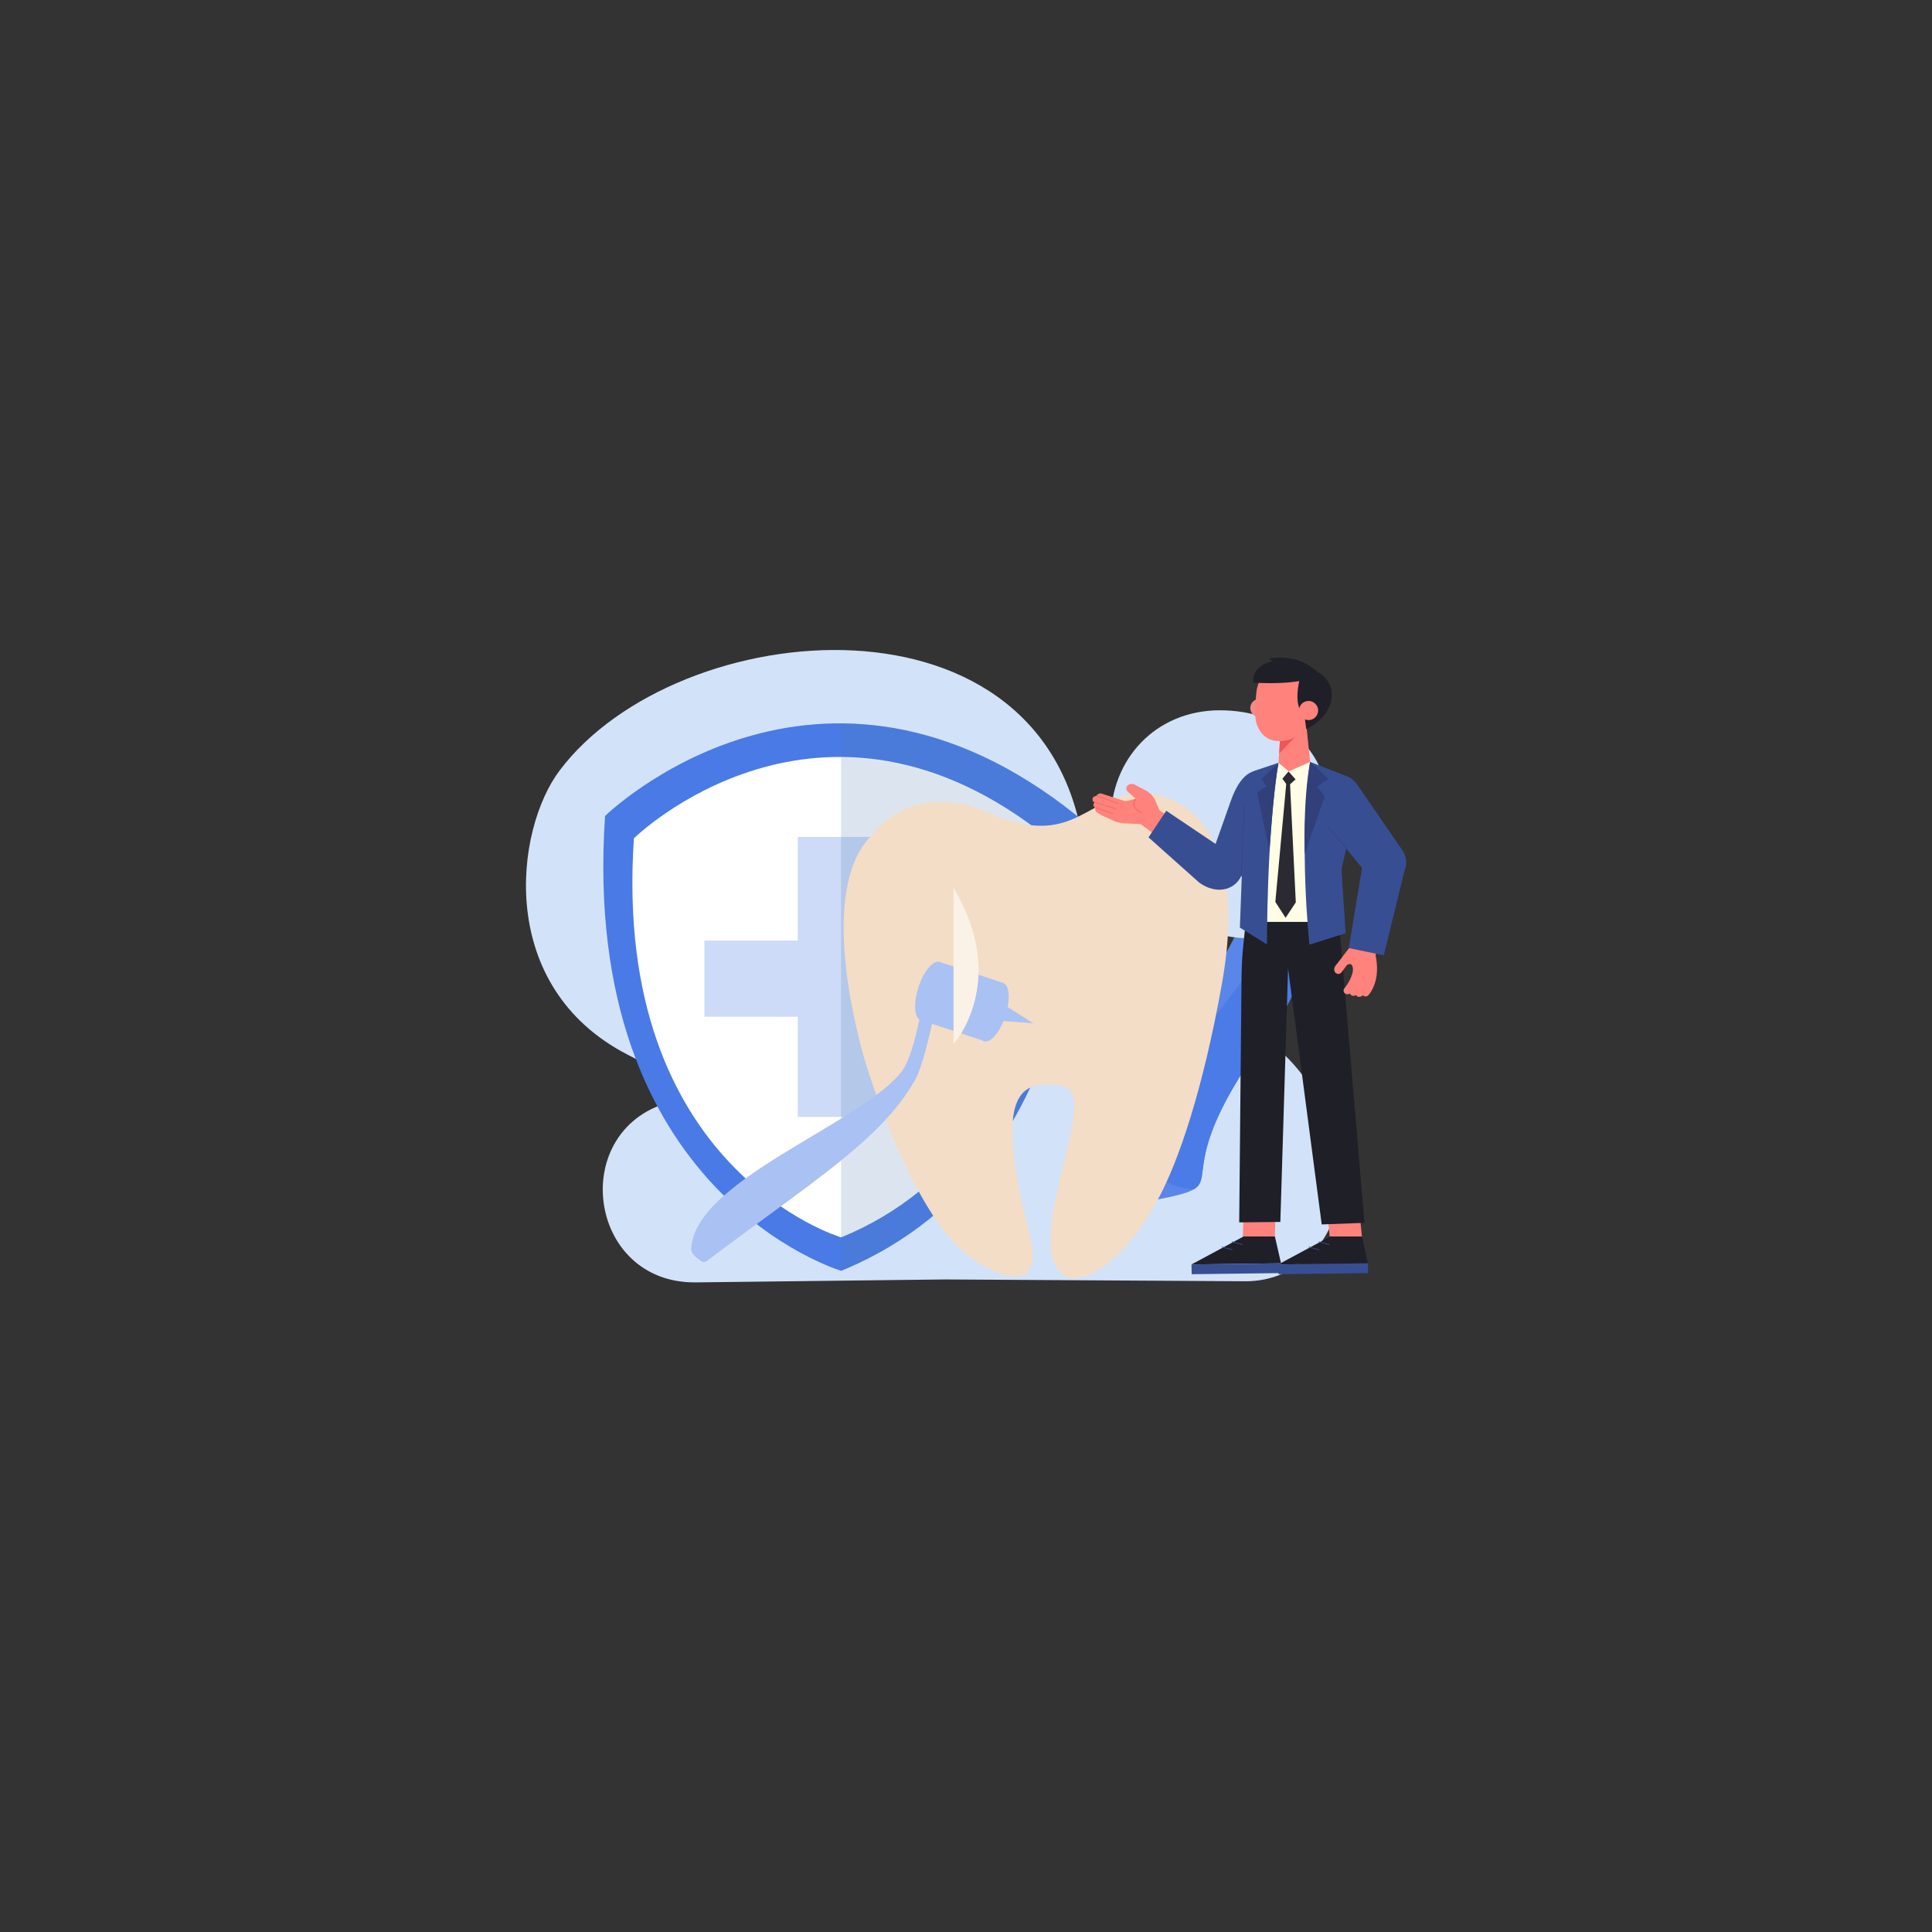
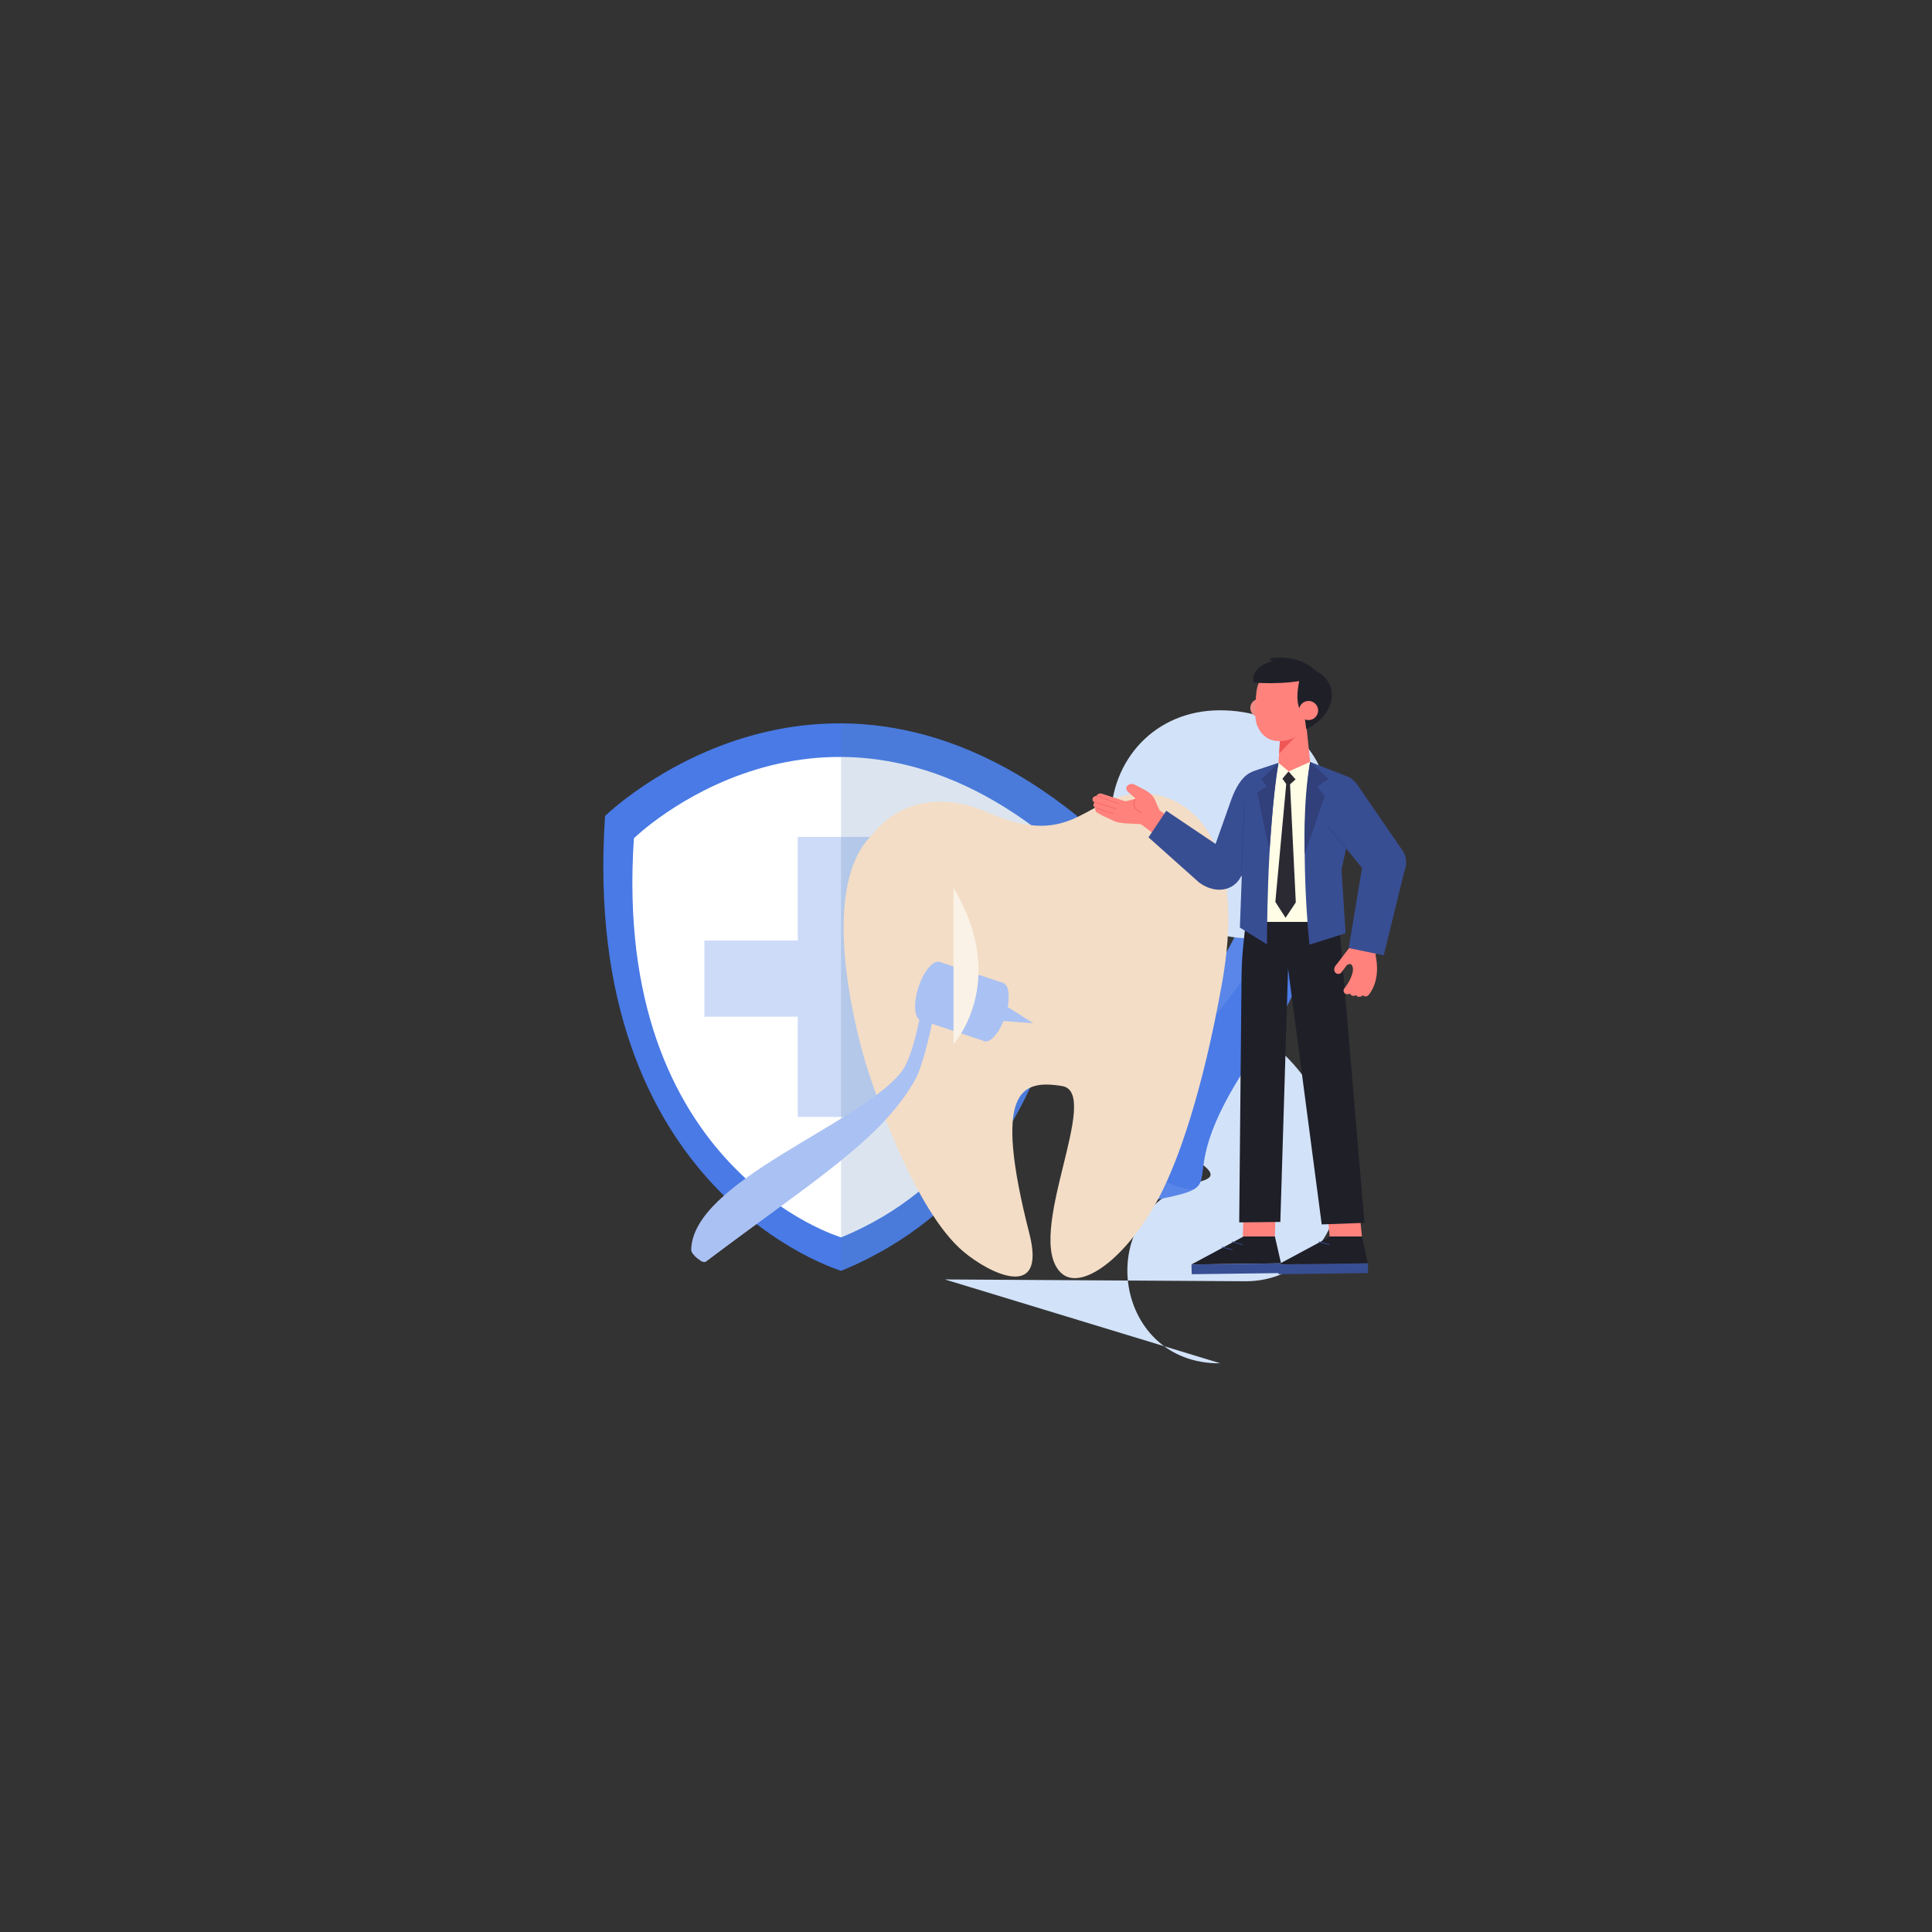
<svg xmlns="http://www.w3.org/2000/svg" id="Layer_1" style="enable-background:new 0 0 850 850" version="1.1" viewBox="0 0 850 850" x="0" y="0">
  <rect x="0" y="0" width="850" height="850" fill="#333333" stroke="none" />
  <g>
    <g>
      <g>
-         <path d="M415.7,562.9l132.3,0.8c23,0.1,41.5-18.9,40.6-41.8c-3.5-93.9-101.9-67.5-111.6-147.3&#13;&#10;    c-14.5-119.4-179-104.5-230.8-35.6c-19.7,26.1-28.2,95,29.9,125c28.8,14.8,30,18.1,20.1,20.5c-46.8,11.2-38.3,80.2,9.9,79.7&#13;&#10;    L415.7,562.9z" style="fill:#d2e2f9" />
+         <path d="M415.7,562.9l132.3,0.8c23,0.1,41.5-18.9,40.6-41.8c-3.5-93.9-101.9-67.5-111.6-147.3&#13;&#10;    c-19.7,26.1-28.2,95,29.9,125c28.8,14.8,30,18.1,20.1,20.5c-46.8,11.2-38.3,80.2,9.9,79.7&#13;&#10;    L415.7,562.9z" style="fill:#d2e2f9" />
      </g>
      <g>
        <g>
          <path d="M489.3,531.6c0,0-21.6-33.9,32.4-89.6c30.6-31.6,40.5-68.8,14.1-111.3c-10.8-17.3,78.7,48.2,22.1,124.9&#13;&#10;     C501.1,532.3,560,517.9,489.3,531.6z" style="fill:#5986e8" />
        </g>
        <g>
          <path d="M557.8,455.6c46.9-63.5-8.5-117.6-21.1-126c12.8,13.5,35.4,42.4,26.6,71.7c-12,40.1-89.3,96.4-50.2,118.6&#13;&#10;     c3.8,2.2,7.9,3.2,12.1,3.3C534.3,517.9,519.1,508.1,557.8,455.6z" style="fill:#4b7be6" />
        </g>
      </g>
      <g>
        <path d="M488.7,360.8c0,26.5,32.4,52,60.8,52c28.4,0,35.1-29.4,35.1-56s-19.5-44.3-47.9-44.3&#13;&#10;    C508.3,312.5,488.7,334.2,488.7,360.8z" style="fill:#d2e2f9" />
      </g>
      <g>
        <g>
          <path d="M266.2,359c0,0,93.6-91.7,207.7,0c0,0,15,151.2-103.8,200.1C370.1,559.1,255,525.2,266.2,359z" style="fill:#497ae6" />
        </g>
        <g>
          <path d="M278.9,368.8c0,0,82.1-80.5,182.3,0c0,0,13.1,132.6-91.1,175.6C370.1,544.4,269,514.6,278.9,368.8z" style="fill:#fff" />
        </g>
        <g>
          <rect height="123.2" style="fill:#cddbf8" width="37.4" x="351" y="368.2" />
        </g>
        <g>
          <rect height="33.5" style="fill:#cddbf8" width="119.8" x="309.9" y="413.8" />
        </g>
        <g style="opacity:.2">
          <path d="M473.9,359c-37.8-30.4-73.3-40.6-103.9-40.7v240.8c0,0,0.1,0,0.1,0C488.9,510.2,473.9,359,473.9,359z" style="fill:#4e7bb0" />
        </g>
      </g>
      <g>
        <g>
          <path d="M384.1,366.9c0,0,16.4-24.3,50.9-9.3c34.5,15.1,41.4-4.1,61.3-8c19.9-3.9,54.2,11.2,41.3,83.2&#13;&#10;     c-8.5,47.5-19.1,77.5-27.3,93.3c-14.7,27.9-35,42.3-43.6,33.8c-16.5-16.2,18.6-79.3,0.5-82.1c-18.1-2.9-30.5,1.7-14.3,65&#13;&#10;     c7.6,29.9-17.5,17.6-29.1,7.8c-21.1-17.8-39.2-69.9-43.6-85.1C375.5,449,360.5,389.1,384.1,366.9z" style="fill:#f3ddc6" />
        </g>
      </g>
    </g>
    <g>
      <g>
        <path d="M414.9,423.9c0,0-6.1,40.3-12.5,51.5c-15.1,26.3-44.6,44-91.7,79.5c-1.7,1.2-6.6-3-6.6-5&#13;&#10;    c0.5-30.2,74-55.1,92.3-78.1c6-7.5,8.6-27.9,11-35.4C411.7,422.8,414.9,423.9,414.9,423.9z" style="fill:#aac1f3" />
      </g>
      <g>
        <path d="M310.6,555c-0.5,0.4-1.4,0.2-2.4-0.3c0.2-12.9,25.9-27.8,34.8-34.9c11.8-9.6,41.6-32.4,51.5-40.2&#13;&#10;    c10-7.8,13-31.7,13-31.7l3.9-4.6c-2.4,12-5.7,26.2-9.1,32.2C387.2,501.8,357.7,519.5,310.6,555z" style="fill:#aac1f3" />
      </g>
      <g>
        <g>
          <path d="M404.1,434.3c-2.3,7.1-1.9,13.5,0.9,14.5c2.8,0.9,7-4,9.4-11.1c2.3-7,1.9-13.5-0.9-14.5&#13;&#10;     C410.6,422.3,406.4,427.2,404.1,434.3z" style="fill:#aac1f3" />
        </g>
        <g>
          <rect height="29.5" style="fill:#aac1f3" transform="rotate(-71.705 423.234 440.637)" width="26.9" x="409.8" y="425.8" />
        </g>
        <g>
          <path d="M432.1,443.6c-2.3,7-1.9,13.5,0.9,14.5c2.8,0.9,7-4,9.3-11.1c2.3-7,1.9-13.5-0.9-14.5&#13;&#10;     C438.6,431.5,434.4,436.5,432.1,443.6z" style="fill:#aac1f3" />
        </g>
        <g>
          <path d="M437.1,444.4c-0.8,2.4-0.7,4.6,0.3,4.9c1,0.3,2.4-1.4,3.2-3.8c0.8-2.4,0.6-4.6-0.3-4.9&#13;&#10;     C439.3,440.3,437.8,442,437.1,444.4z" style="fill:#aac1f3" />
        </g>
        <g>
          <polygon points="440.1 441 454.6 450.2 437.5 448.9" style="fill:#aac1f3" />
        </g>
      </g>
    </g>
    <g>
      <g>
        <g>
          <g>
            <g>
              <polygon points="599.2 544 585.3 544 562.4 556.3 601.8 555.8" style="fill:#1f1f28" />
            </g>
            <g>
              <g>
                <polygon points="601.9 560.1 601.8 555.8 562.4 556.3 562.5 560.6" style="fill:#384e93" />
              </g>
            </g>
            <g>
-               <path d="M580.3,550c0.1,0,0.2-0.1,0.2-0.1c0-0.1,0-0.2-0.1-0.2l-4.5-1.2c-0.1,0-0.2,0-0.2,0.1&#13;&#10;       c0,0.1,0,0.2,0.1,0.2L580.3,550C580.2,550,580.3,550,580.3,550z" style="fill:#384e93" />
-             </g>
+               </g>
            <g>
              <path d="M584.7,547.7c0.1,0,0.2-0.1,0.2-0.1c0-0.1,0-0.2-0.1-0.2l-4.5-1.2c-0.1,0-0.2,0-0.2,0.1&#13;&#10;       c0,0.1,0,0.2,0.1,0.2L584.7,547.7C584.7,547.7,584.7,547.7,584.7,547.7z" style="fill:#384e93" />
            </g>
          </g>
          <g>
            <polygon points="583.1 524.5 597.2 524.5 599.2 544 585 544" style="fill:#ff827c" />
          </g>
        </g>
        <g>
          <g>
            <g>
              <polygon points="560.9 544 547.1 544 524.2 556.3 563.6 555.8" style="fill:#1f1f28" />
            </g>
            <g>
              <g>
                <polygon points="563.7 560.1 563.6 555.8 524.2 556.3 524.3 560.6" style="fill:#384e93" />
              </g>
            </g>
            <g>
              <path d="M542.1,550c0.1,0,0.2-0.1,0.2-0.1c0-0.1,0-0.2-0.1-0.2l-4.5-1.2c-0.1,0-0.2,0-0.2,0.1&#13;&#10;       c0,0.1,0,0.2,0.1,0.2L542.1,550C542,550,542,550,542.1,550z" style="fill:#384e93" />
            </g>
            <g>
              <path d="M546.5,547.7c0.1,0,0.2-0.1,0.2-0.1c0-0.1,0-0.2-0.1-0.2l-4.5-1.2c-0.1,0-0.2,0-0.2,0.1&#13;&#10;       c0,0.1,0,0.2,0.1,0.2L546.5,547.7C546.5,547.7,546.5,547.7,546.5,547.7z" style="fill:#384e93" />
            </g>
          </g>
          <g>
            <polygon points="547.3 524.5 561.4 524.5 560.9 544 546.8 544" style="fill:#ff827c" />
          </g>
        </g>
        <g>
          <g>
            <path d="M549.8,395.1c0,0-1,2.2-3,22.8c-0.4,4.2-0.6,10.1-0.6,14.4l-1,105.5l18.1-0.2l3.4-111.5l14.8,112.6&#13;&#10;      l18.8-0.7l-11.8-139.7l-8.5-1.5L549.8,395.1z" style="fill:#1f1f28" />
          </g>
        </g>
      </g>
      <g>
        <g>
          <g>
            <g>
              <path d="M500.2,361.3c-2.9-2.3-2.2-2.3,0.1-5.2c2.4-3,4.7-3.1,7.9-0.9l11.2,7.6l-1.9,11.4L500.2,361.3z" style="fill:#ff827c" />
            </g>
            <g>
              <g>
                <g>
                  <path d="M510.2,356.6l-6.3,6.1l-9.4-0.5c-3.2-0.4-3.4-0.5-6.3-1.9l-2.1-1c-3-1.4-4.9-4.5-4.4-7.6&#13;&#10;         c0.1-0.4,0.3-0.5,0.4-1c0.3-1.2,1.6-1.9,2.7-1.5l9.3,3c1.1,0.4,1,0.4,2.1,0.1l3.5-0.9l-3.3-2.9c-1-0.8-1.2-2-0.3-2.9l0,0&#13;&#10;         c0.7-0.7,2-0.9,2.9-0.5l4.6,2.4c1.8,0.9,3.3,2.2,4.3,3.9C508.5,352.9,509.3,354.5,510.2,356.6z" style="fill:#ff827c" />
                </g>
                <g>
                  <path d="M483.6,350.5l-0.8-0.2c-0.9-0.3-1.9,0.2-2.1,1.1l0,0c-0.2,0.7,0.2,1.4,1,1.7l2.3,0.9L483.6,350.5z" style="fill:#ff827c" />
                </g>
                <g>
                  <path d="M484,352.9l-0.8-0.2c-0.9-0.3-1.9,0.2-2.1,1.1l0,0c-0.2,0.7,0.2,1.4,1,1.7l2.3,0.9L484,352.9z" style="fill:#ff827c" />
                </g>
                <g>
                  <path d="M484.7,354.8l-0.8-0.2c-0.9-0.3-1.8,0.1-2,0.9l0,0c-0.2,0.7,0,1.5,0.9,2.1l3.3,1.8L484.7,354.8z" style="fill:#ff827c" />
                </g>
              </g>
              <g>
                <path d="M502.2,357.8C502.3,357.8,502.3,357.8,502.2,357.8c0.1-0.1,0.1-0.2,0.1-0.2c-2-1.1-3.1-2.2-3.3-3.5&#13;&#10;        c-0.2-1.4,0.7-2.4,0.7-2.4c0,0,0-0.1,0-0.2c0,0-0.1,0-0.2,0c0,0-1,1.1-0.8,2.6C499,355.5,500.2,356.7,502.2,357.8&#13;&#10;        C502.2,357.8,502.2,357.8,502.2,357.8z" style="fill:#ef5656" />
              </g>
              <g>
                <path d="M492.1,353.7c0,0,0.1,0,0.1-0.1c0-0.1,0-0.1-0.1-0.1l-9.4-3.4c-0.1,0-0.1,0-0.1,0.1&#13;&#10;        c0,0.1,0,0.1,0.1,0.1L492.1,353.7C492.1,353.7,492.1,353.7,492.1,353.7z" style="fill:#ef5656" />
              </g>
              <g>
                <path d="M491.1,356c0,0,0.1,0,0.1-0.1c0-0.1,0-0.1-0.1-0.1l-9.4-3c-0.1,0-0.1,0-0.1,0.1c0,0.1,0,0.1,0.1,0.1&#13;&#10;        L491.1,356C491.1,356,491.1,356,491.1,356z" style="fill:#ef5656" />
              </g>
              <g>
                <path d="M489.8,358.1c0,0,0.1,0,0.1-0.1c0-0.1,0-0.1-0.1-0.1l-7.6-2.6c-0.1,0-0.1,0-0.1,0.1&#13;&#10;        c0,0.1,0,0.1,0.1,0.1L489.8,358.1C489.7,358.1,489.8,358.1,489.8,358.1z" style="fill:#ef5656" />
              </g>
            </g>
          </g>
          <g>
            <path d="M513.1,356.7l21.7,14.6l6.8-19.2l0,0c4.5-12.7,10.3-12.7,10.3-12.7l-0.9,39.7l-4.9,6.3&#13;&#10;      c-3.1,6.5-11.2,8.2-18.5,2.9l-22.3-19.9L513.1,356.7z" style="fill:#384e93" />
          </g>
        </g>
        <g>
          <g>
            <g>
              <polygon points="576.8 334.9 562.1 335.4 552.2 405.6 578.1 405.6" style="fill:#fffde6" />
            </g>
            <g>
              <g>
                <polygon points="566.9 339.4 570 342.9 566.6 345.9 564.2 342.6" style="fill:#2b2a33" />
              </g>
              <g>
                <polygon points="567.5 343.7 570.1 397 565.6 403.8 561.1 396.8 566 343.7" style="fill:#2b2a33" />
              </g>
            </g>
          </g>
          <g>
            <g>
              <path d="M576.4,335.2l16.3,6.4c4,1.7,6.3,5.8,5.7,10l-3.1,8.1l-5.1,22.8l1.8,28.1l-15.9,5&#13;&#10;       C576.1,415.5,571.2,370.7,576.4,335.2z" style="fill:#384e93" />
            </g>
            <g>
              <path d="M576.4,335.2l8.1,7.5l-5,3.3l3.3,4.4l-8.8,25.3C574,375.6,573.2,352.6,576.4,335.2z" style="fill:#313f7a" />
            </g>
          </g>
          <g>
            <g>
              <path d="M562.5,335.6l-10.5,3.5c-3.9,1.4-4.4,5.2-4.3,9.3l-2.2,59.7l11.9,7.4&#13;&#10;       C557.5,415.5,557.1,368.3,562.5,335.6z" style="fill:#384e93" />
            </g>
            <g>
              <path d="M546.1,385.6c0.1,0,0.1,0,0.1-0.1l1.4-32.6c0-0.1,0-0.1-0.1-0.1c-0.1,0-0.1,0-0.1,0.1l-1.4,32.6&#13;&#10;       C546,385.5,546,385.6,546.1,385.6C546.1,385.6,546.1,385.6,546.1,385.6z" style="fill:#313f7a" />
            </g>
            <g>
              <path d="M562.5,335.6l-7.5,7.2l2.3,3.1l-4.2,2.8l5.4,25.5C558.6,374.2,560.4,345.1,562.5,335.6z" style="fill:#313f7a" />
            </g>
          </g>
        </g>
        <g>
          <g>
            <g>
              <path d="M596.8,412.9l-9.4,12.2c-0.7,1.2-0.4,2.5,0.3,3l0,0c0.8,0.6,1.9,0.5,2.5-0.3l2.3-3.1&#13;&#10;       c0,0,2.2-1.9,2.7,1.2c0.4,2.6-2,6.9-3.7,8.9c-0.7,0.8-0.4,2.1,0.6,2.5c0.6,0.2,1.2,0.2,1.8-0.2c0,0,0.8,1.8,2.7,0.7&#13;&#10;       c0,0,0.9,1.7,3.1,0.1c0,0,1.3,1.5,2.8-0.6c1.5-2,4.7-7.4,2.7-17.1l3-10.6L596.8,412.9z" style="fill:#ff827c" />
            </g>
            <g>
              <g>
                <polygon points="608.8 420.3 618.1 382.3 599.7 379.1 593.4 417.1" style="fill:#384e93" />
              </g>
            </g>
          </g>
          <g>
            <g>
              <path d="M588.7,342.2L588.7,342.2c4.3-2,7.3,1,9.8,5l18.7,27.2c2.5,4,1.7,9.3-2,12.3l0,0&#13;&#10;       c-4.4,3.6-10.9,2.5-13.9-2.3l-18.6-22.8C579.7,356.9,586.3,343.7,588.7,342.2z" style="fill:#384e93" />
            </g>
            <g>
              <path d="M592.2,373.5C592.3,373.5,592.3,373.5,592.2,373.5c0.1-0.1,0.1-0.1,0.1-0.2l-7.7-9.5c0,0-0.1-0.1-0.2,0&#13;&#10;       c0,0-0.1,0.1,0,0.2L592.2,373.5C592.2,373.5,592.2,373.5,592.2,373.5z" style="fill:#313f7a" />
            </g>
          </g>
        </g>
      </g>
      <g>
        <g>
          <circle cx="554.1" cy="311.5" r="4" style="fill:#f08b85" transform="rotate(-30.918 554.094 311.546)" />
        </g>
        <g>
          <polygon points="563.3 322.6 562.5 335.6 567 339.4 576.4 335.2 574 311.9" style="fill:#ff827c" />
        </g>
        <g>
          <polygon points="562.8 331.5 573.2 320.8 563.3 322.6" style="fill:#ef5656" />
        </g>
        <g>
          <path d="M559.4,295.6c-4.1,0.5-6.1,4.7-6.6,8.6c-0.5,4.4-1.1,11.3,0.2,14.7c2,5.3,6.5,8.4,13.4,6.7&#13;&#10;     c0,0,8-0.8,9.4-12.9C577.5,298.3,568,294.6,559.4,295.6z" style="fill:#ff827c" />
        </g>
        <g>
          <path d="M573.9,314.7l-2-2.4c-1.7-3.9-1.1-8.5-0.3-12.7l0-0.1c-8.6-3.5-10.5-3.4-16.9-1.1c0,0,3.4-6.8,16.7-5.3&#13;&#10;     c18.4,2,19.2,19.8,3.3,27.7L573.9,314.7z" style="fill:#1f1f28" />
        </g>
        <g>
          <g>
            <path d="M579.8,313.6c-0.6,2.3-2.8,3.6-5.1,3.1c-2.3-0.6-3.6-2.8-3.1-5.1c0.6-2.3,2.8-3.6,5.1-3.1&#13;&#10;      C579,309.1,580.4,311.4,579.8,313.6z" style="fill:#ff827c" />
          </g>
        </g>
        <g>
          <path d="M580.3,296.6c0,0-6.7-9.3-22-6.9l1.5,1.2c0,0-9.5,2-8.3,9.4c0,0,13.7,1.2,24.2-1.5L580.3,296.6z" style="fill:#1f1f28" />
        </g>
      </g>
    </g>
  </g>
  <g>
    <path d="M419.5,390.6v68.8C419.5,459.4,444.3,432,419.5,390.6z" style="fill:#faf2e6" />
  </g>
</svg>